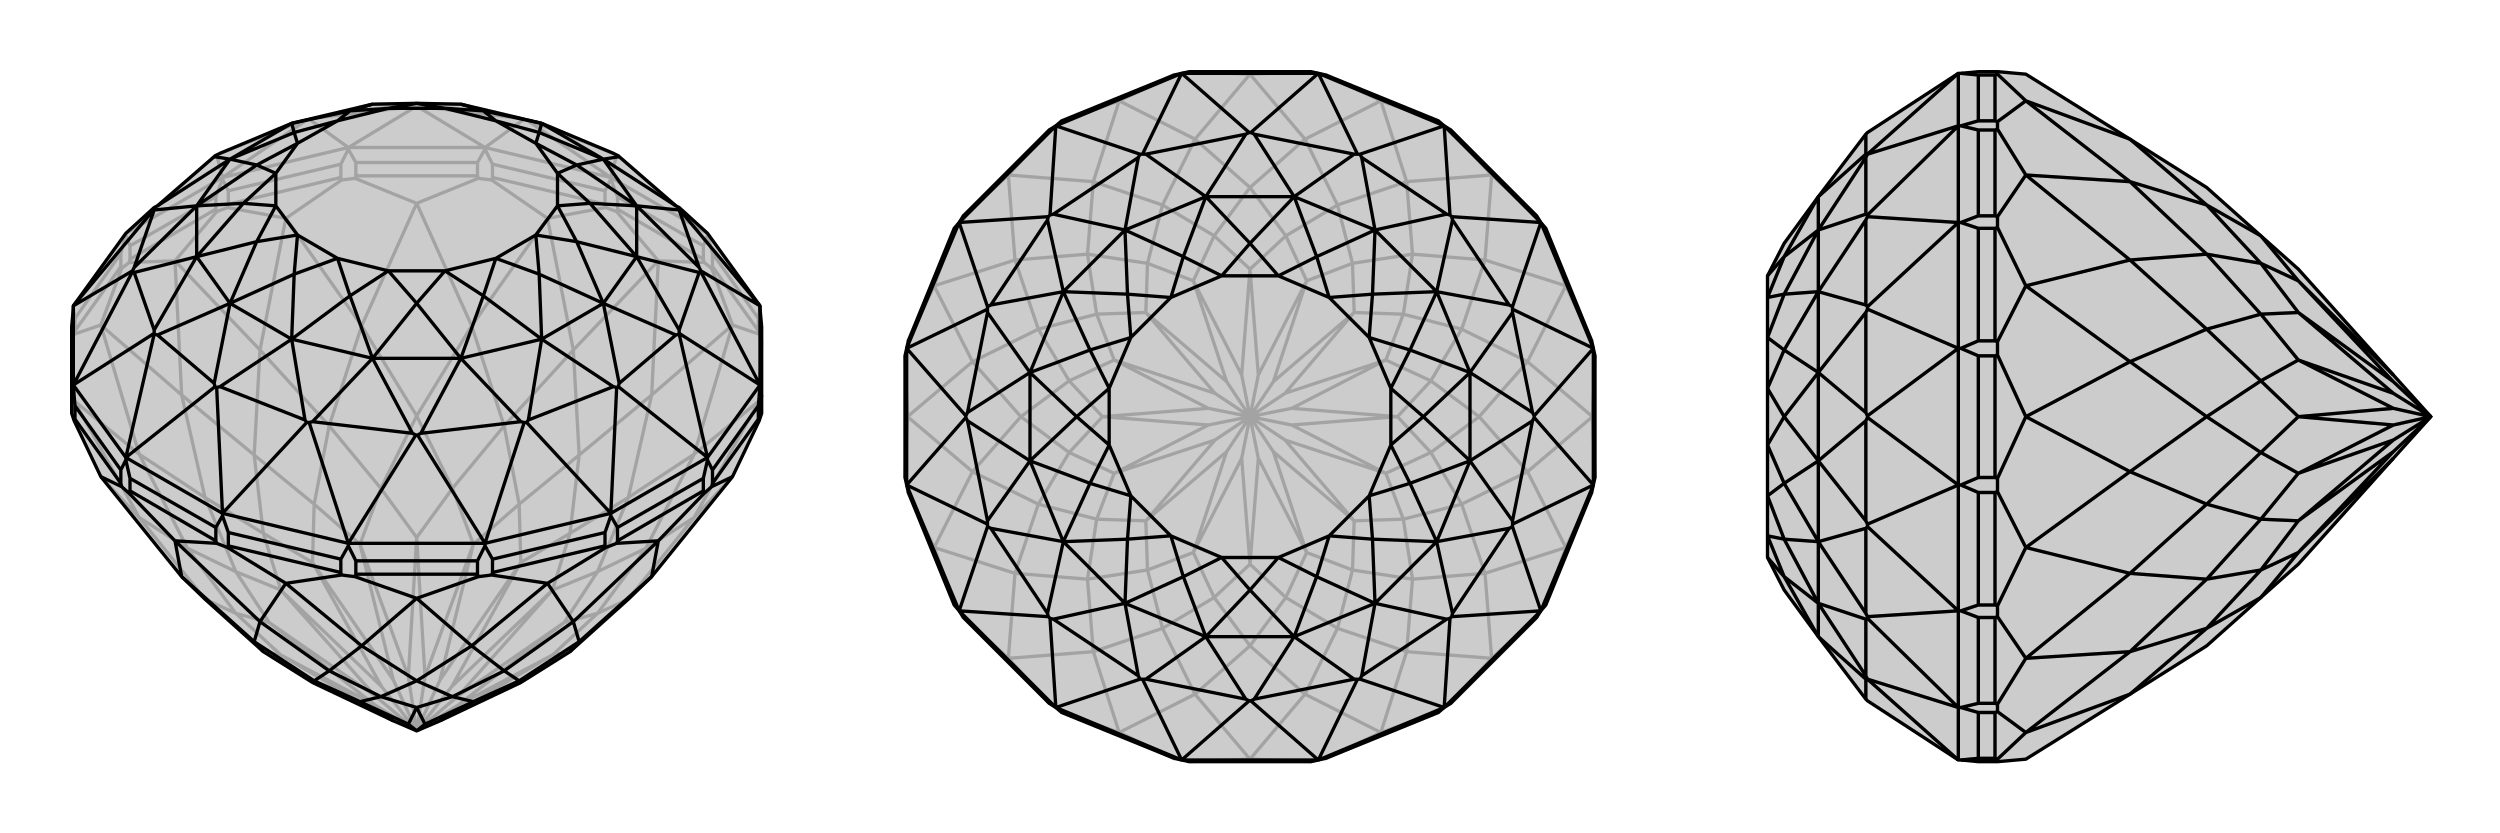
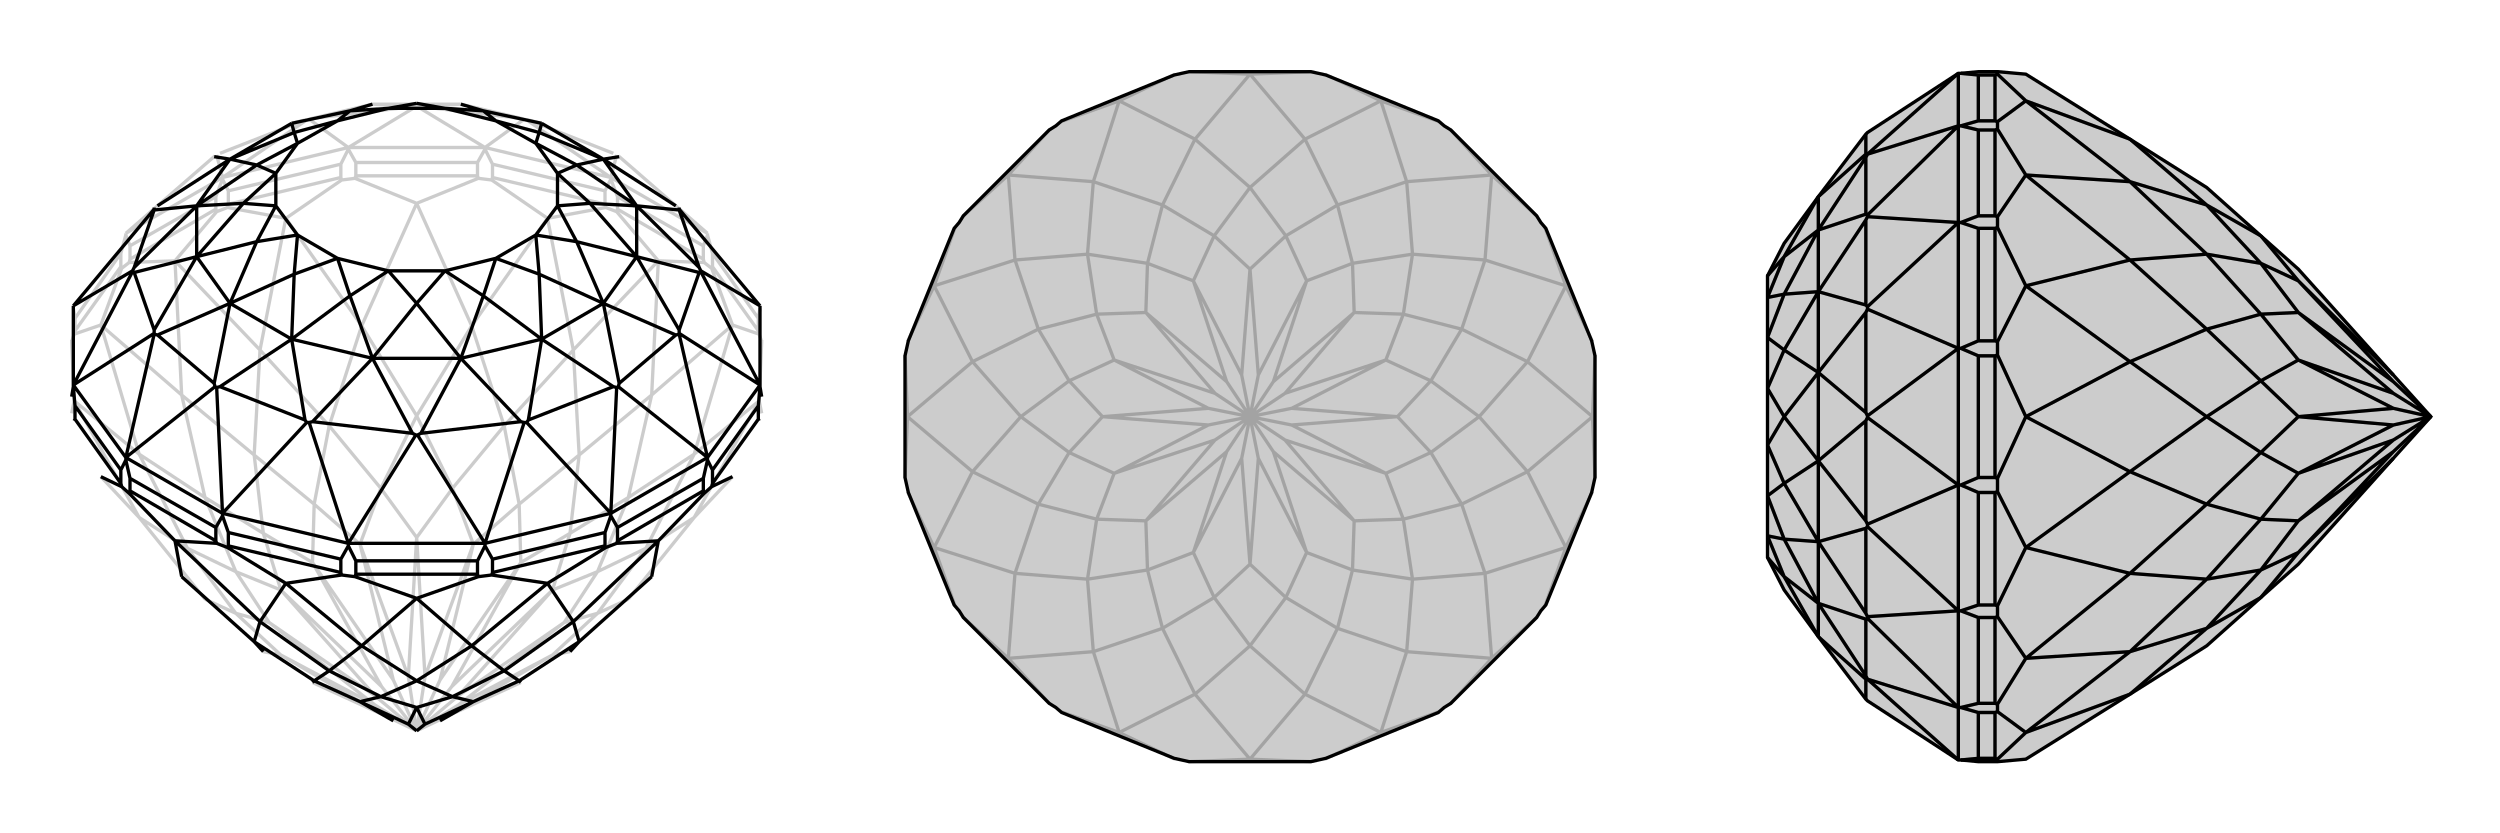
<svg xmlns="http://www.w3.org/2000/svg" viewBox="0 0 3000 1000">
  <g stroke="currentColor" stroke-width="4" fill="none" transform="translate(0 37)">
-     <path fill="currentColor" stroke="none" fill-opacity=".2" d="M912,330L912,333L914,355L914,439L914,455L914,459L911,468L879,535L782,655L754,682L684,745L625,782L528,828L500,840L472,828L375,782L316,745L246,682L218,655L121,535L89,468L86,459L86,455L86,439L86,355L88,333L88,330L151,243L185,212L189,210L257,151L258,150L260,149L264,147L350,111L447,88L500,87L553,88L650,111L736,147L740,149L742,150L743,151L811,210L815,212L849,243z" />
    <path stroke-opacity=".2" d="M741,199L844,258M855,267L910,345M849,243L849,245M90,345L145,267M156,258L259,199M151,243L151,245M274,192L409,160M267,176L267,178M427,158L573,158M418,140L418,142M591,160L726,192M733,176L733,178M582,140L582,142M849,243L733,176M151,243L267,176M267,176L418,140M418,140L582,140M733,176L582,140M849,243L742,150M151,243L258,150M267,176L260,149M267,176L368,107M418,140L371,106M418,140L499,91M582,140L501,91M582,140L629,106M733,176L740,149M733,176L632,107M264,147L366,107M375,105L495,91M505,91L625,105M736,147L634,107M368,107L371,106M368,107L366,107M371,106L375,105M366,107L350,111M375,105L447,88M499,91L501,91M499,91L495,91M501,91L505,91M495,91L447,88M505,91L553,88M629,106L632,107M629,106L625,105M632,107L634,107M625,105L553,88M634,107L650,111M447,88L553,88M855,283L910,360M741,214L844,274M591,176L726,208M427,174L573,174M274,208L409,176M156,274L259,214M90,360L145,283M911,444L914,459M911,444L914,373M879,353L911,364M879,353L854,285M790,276L845,278M790,276L740,217M657,225L727,212M657,225L590,179M500,207L574,177M500,207L426,177M343,225L410,179M343,225L273,212M210,276L260,217M210,276L155,278M121,353L146,285M121,353L89,364M89,444L86,373M89,444L86,459M879,535L833,584M911,444L833,584M911,444L833,508M879,353L833,508M879,353L782,437M790,276L782,437M790,276L688,383M657,225L688,383M657,225L566,354M500,207L566,354M500,207L434,354M343,225L434,354M343,225L312,383M210,276L312,383M210,276L218,437M121,353L218,437M121,353L167,508M89,444L167,508M89,444L167,584M121,535L167,584M833,584L754,682M833,584L775,621M833,508L775,621M833,508L754,560M782,437L754,560M782,437L695,509M688,383L695,509M688,383L605,474M566,354L605,474M566,354L500,462M434,354L500,462M434,354L395,474M312,383L395,474M312,383L305,509M218,437L305,509M218,437L246,560M167,508L246,560M167,508L225,621M167,584L225,621M167,584L246,682M754,682L717,699M775,621L717,699M775,621L717,649M754,560L717,649M754,560L684,603M695,509L684,603M695,509L623,568M605,474L623,568M605,474L543,549M500,462L543,549M500,462L457,549M395,474L457,549M395,474L377,568M305,509L377,568M305,509L316,603M246,560L316,603M246,560L283,649M225,621L283,649M225,621L283,699M246,682L283,699M684,745L663,749M717,699L663,749M717,699L677,710M717,649L677,710M717,649L663,671M684,603L663,671M684,603L625,638M623,568L625,638M623,568L568,616M543,549L568,616M543,549L500,608M457,549L500,608M457,549L432,616M377,568L432,616M377,568L375,638M316,603L375,638M316,603L337,671M283,649L337,671M283,649L323,710M283,699L323,710M283,699L337,749M316,745L337,749M375,782L458,820M625,782L542,820M663,749L542,820M663,749L550,809M500,840L542,820M677,710L550,809M677,710L550,798M500,840L550,809M663,671L550,798M663,671L542,787M500,840L550,798M625,638L542,787M625,638L528,779M500,840L542,787M568,616L528,779M568,616L510,775M500,840L528,779M500,608L510,775M500,608L490,775M500,840L510,775M432,616L490,775M432,616L472,779M500,840L490,775M375,638L472,779M375,638L458,787M500,840L472,779M337,671L458,787M337,671L450,798M500,840L458,787M323,710L450,798M323,710L450,809M500,840L450,798M337,749L450,809M337,749L458,820M500,840L458,820M500,840L450,809M90,345L90,360M90,345L88,333M90,360L89,364M86,371L86,373M89,364L86,373M145,267L145,283M156,258L156,274M145,267L151,245M156,258L151,245M156,274L155,278M145,283L146,285M155,278L146,285M259,199L259,214M274,192L274,208M259,199L267,178M274,192L267,178M274,208L273,212M259,214L260,217M273,212L260,217M409,160L409,176M427,158L427,174M409,160L418,142M427,158L418,142M427,174L426,177M409,176L410,179M426,177L410,179M573,158L573,174M591,160L591,176M573,158L582,142M591,160L582,142M591,176L590,179M573,174L574,177M590,179L574,177M726,192L726,208M741,199L741,214M741,199L733,178M726,192L733,178M741,214L740,217M726,208L727,212M740,217L727,212M844,258L844,274M855,267L855,283M844,258L849,245M855,267L849,245M855,283L854,285M844,274L845,278M854,285L845,278M910,345L910,360M910,345L912,333M914,371L914,373M910,360L911,364M914,373L911,364" />
-     <path d="M912,330L912,333L914,355L914,439L914,455L914,459L911,468L879,535L782,655L754,682L684,745L625,782L528,828L500,840L472,828L375,782L316,745L246,682L218,655L121,535L89,468L86,459L86,455L86,439L86,355L88,333L88,330L151,243L185,212L189,210L257,151L258,150L260,149L264,147L350,111L447,88L500,87L553,88L650,111L736,147L740,149L742,150L743,151L811,210L815,212L849,243z" />
    <path d="M910,450L855,527M912,425L912,427M844,537L741,596M849,512L849,515M726,602L591,634M733,579L733,582M573,636L427,636M582,615L582,618M409,634L274,602M418,615L418,618M156,537L259,596M267,579L267,582M145,527L90,450M151,512L151,515M88,425L88,427M912,330L912,425M912,425L849,512M849,512L733,579M733,579L582,615M582,615L418,615M418,615L267,579M267,579L151,512M151,512L88,425M88,425L88,330M912,330L815,214M912,330L841,288M912,425L841,289M912,425L815,363M849,512L815,364M849,512L742,427M733,579L740,428M733,579L632,470M582,615L629,470M582,615L501,485M418,615L499,485M418,615L371,470M267,579L368,470M267,579L260,428M151,512L258,427M151,512L185,364M88,425L185,363M88,425L159,289M88,330L159,288M88,330L185,214M815,215L839,284M839,290L815,359M811,365L743,423M736,427L634,467M625,469L505,483M495,483L375,469M366,467L264,427M257,423L189,365M185,359L161,290M161,284L185,215M743,151L724,154M815,212L815,214M815,214L815,215M811,210L724,154M815,215L764,210M841,288L841,289M841,288L839,284M841,289L839,290M839,284L764,210M839,290L764,271M815,363L815,364M815,363L815,359M815,364L811,365M815,359L764,271M811,365L724,327M742,427L740,428M742,427L743,423M740,428L736,427M743,423L724,327M736,427L650,370M632,470L629,470M632,470L634,467M629,470L625,469M634,467L650,370M625,469L553,393M501,485L499,485M501,485L505,483M499,485L495,483M505,483L553,393M495,483L447,393M371,470L368,470M371,470L375,469M368,470L366,467M375,469L447,393M366,467L350,370M260,428L258,427M260,428L264,427M258,427L257,423M264,427L350,370M257,423L276,327M185,364L185,363M185,364L189,365M185,363L185,359M189,365L276,327M185,359L236,271M159,289L159,288M159,289L161,290M159,288L161,284M161,290L236,271M161,284L236,210M185,214L185,212M185,214L185,215M185,215L236,210M189,210L276,154M257,151L276,154M724,154L650,111M724,154L647,122M650,111L647,122M724,154L764,210M724,154L692,161M764,210L692,161M764,210L764,271M764,210L708,207M764,271L708,207M764,271L724,327M764,271L692,253M724,327L692,253M724,327L650,370M724,327L647,292M650,370L647,292M650,370L553,393M650,370L580,318M553,393L580,318M553,393L447,393M553,393L500,327M447,393L500,327M447,393L350,370M447,393L420,318M350,370L420,318M350,370L276,327M350,370L353,292M276,327L353,292M276,327L236,271M276,327L308,253M236,271L308,253M236,271L236,210M236,271L292,207M236,210L292,207M236,210L276,154M236,210L308,161M276,154L308,161M276,154L350,111M276,154L353,122M350,111L353,122M350,111L420,96M447,88L420,96M553,88L580,96M650,111L580,96M647,122L643,135M647,122L595,108M692,161L643,135M692,161L669,171M708,207L669,171M708,207L669,210M692,253L669,210M692,253L643,245M647,292L643,245M647,292L595,273M580,318L595,273M580,318L534,288M500,327L534,288M500,327L466,288M420,318L466,288M420,318L405,273M353,292L405,273M353,292L357,245M308,253L357,245M308,253L331,210M292,207L331,210M292,207L331,171M308,161L331,171M308,161L357,135M353,122L357,135M353,122L405,108M420,96L405,108M420,96L466,93M500,87L466,93M500,87L534,93M580,96L534,93M580,96L595,108M643,135L595,108M643,135L669,171M669,171L669,210M669,210L643,245M643,245L595,273M595,273L534,288M534,288L466,288M466,288L405,273M405,273L357,245M357,245L331,210M331,210L331,171M331,171L357,135M357,135L405,108M405,108L466,93M466,93L534,93M595,108L534,93M156,552L259,612M409,650L274,618M573,652L427,652M726,618L591,650M844,552L741,612M910,466L855,543M145,543L90,466M210,612L260,615M343,663L273,620M343,663L410,653M500,681L426,655M500,681L574,655M657,663L590,653M657,663L727,620M790,612L740,615M790,612L845,555M879,535L854,547M210,612L155,555M121,535L146,547M210,612L312,709M210,612L218,655M343,663L312,709M343,663L434,738M500,681L434,738M500,681L566,738M657,663L566,738M657,663L688,709M790,612L688,709M790,612L782,655M312,709L305,733M312,709L395,768M434,738L395,768M434,738L500,780M566,738L500,780M566,738L605,768M688,709L605,768M688,709L695,733M782,655L695,733M218,655L305,733M305,733L377,780M305,733L316,745M395,768L377,780M395,768L457,799M500,780L457,799M500,780L543,799M605,768L543,799M605,768L623,780M695,733L623,780M695,733L684,745M377,780L375,782M377,780L432,805M457,799L432,805M457,799L500,812M543,799L500,812M543,799L568,805M623,780L568,805M623,780L625,782M432,805L472,828M432,805L490,832M500,812L490,832M500,812L510,832M490,832L500,840M568,805L510,832M568,805L528,828M500,840L510,832M156,537L156,552M145,527L145,543M156,537L151,515M145,527L151,515M156,552L155,555M145,543L146,547M155,555L146,547M90,450L90,466M90,450L88,427M86,439L88,427M90,466L89,468M910,450L910,466M914,439L912,427M910,450L912,427M910,466L911,468M855,527L855,543M844,537L844,552M855,527L849,515M844,537L849,515M844,552L845,555M855,543L854,547M845,555L854,547M741,596L741,612M726,602L726,618M741,596L733,582M726,602L733,582M726,618L727,620M741,612L740,615M727,620L740,615M591,634L591,650M573,636L573,652M591,634L582,618M573,636L582,618M573,652L574,655M591,650L590,653M574,655L590,653M427,636L427,652M409,634L409,650M427,636L418,618M409,634L418,618M409,650L410,653M427,652L426,655M410,653L426,655M259,596L259,612M274,602L274,618M274,602L267,582M259,596L267,582M259,612L260,615M274,618L273,620M260,615L273,620" />
  </g>
  <g stroke="currentColor" stroke-width="4" fill="none" transform="translate(1000 0)">
    <path fill="currentColor" stroke="none" fill-opacity=".2" d="M418,912L409,910L274,855L267,849L259,844L156,741L151,733L145,726L90,591L88,582L86,573L86,427L88,418L90,409L145,274L151,267L156,259L259,156L267,151L274,145L409,90L418,88L427,86L573,86L582,88L591,90L726,145L733,151L741,156L844,259L849,267L855,274L910,409L912,418L914,427L914,573L912,582L910,591L855,726L849,733L844,741L741,844L733,849L726,855L591,910L582,912L573,914L427,914z" />
    <path stroke-opacity=".2" d="M500,911L574,914M657,879L590,911M657,879L727,854M790,790L740,845M790,790L845,740M879,657L854,727M879,657L911,590M911,500L914,574M911,500L914,426M879,343L911,410M879,343L854,273M790,210L845,260M790,210L740,155M657,121L727,146M657,121L590,89M500,89L574,86M500,89L426,86M343,121L410,89M343,121L273,146M210,210L260,155M210,210L155,260M121,343L146,273M121,343L89,410M89,500L86,426M89,500L86,574M121,657L89,590M121,657L146,727M210,790L155,740M210,790L260,845M343,879L273,854M500,911L426,914M343,879L410,911M500,911L566,833M500,911L434,833M657,879L566,833M657,879L688,782M790,790L688,782M790,790L782,688M879,657L782,688M879,657L833,566M911,500L833,566M911,500L833,434M879,343L833,434M879,343L782,312M790,210L782,312M790,210L688,218M657,121L688,218M657,121L566,167M500,89L566,167M500,89L434,167M343,121L434,167M343,121L312,218M210,210L312,218M210,210L218,312M121,343L218,312M121,343L167,434M89,500L167,434M89,500L167,566M121,657L167,566M121,657L218,688M210,790L218,688M210,790L312,782M343,879L312,782M343,879L434,833M566,833L500,775M566,833L605,754M688,782L605,754M688,782L695,695M782,688L695,695M782,688L754,605M833,566L754,605M833,566L775,500M833,434L775,500M833,434L754,395M782,312L754,395M782,312L695,305M688,218L695,305M688,218L605,246M566,167L605,246M566,167L500,225M434,167L500,225M434,167L395,246M312,218L395,246M312,218L305,305M218,312L305,305M218,312L246,395M167,434L246,395M167,434L225,500M167,566L225,500M167,566L246,605M218,688L246,605M218,688L305,695M312,782L305,695M312,782L395,754M434,833L500,775M434,833L395,754M500,775L543,717M500,775L457,717M605,754L543,717M605,754L623,684M695,695L623,684M695,695L684,623M754,605L684,623M754,605L717,543M775,500L717,543M775,500L717,457M754,395L717,457M754,395L684,377M695,305L684,377M695,305L623,316M605,246L623,316M605,246L543,283M500,225L543,283M500,225L457,283M395,246L457,283M395,246L377,316M305,305L377,316M305,305L316,377M246,395L316,377M246,395L283,457M225,500L283,457M225,500L283,543M246,605L283,543M246,605L316,623M305,695L316,623M305,695L377,684M395,754L377,684M395,754L457,717M543,717L500,677M543,717L568,663M623,684L568,663M623,684L625,625M684,623L625,625M684,623L663,568M717,543L663,568M717,543L677,500M717,457L677,500M717,457L663,432M684,377L663,432M684,377L625,375M623,316L625,375M623,316L568,337M543,283L568,337M543,283L500,323M457,283L500,323M457,283L432,337M377,316L432,337M377,316L375,375M316,377L375,375M316,377L337,432M283,457L337,432M283,457L323,500M283,543L323,500M283,543L337,568M316,623L337,568M316,623L375,625M377,684L375,625M377,684L432,663M457,717L500,677M457,717L432,663M500,677L510,550M500,677L490,550M568,663L510,550M568,663L528,542M510,550L500,500M625,625L528,542M625,625L542,528M528,542L500,500M663,568L542,528M663,568L550,510M500,500L542,528M677,500L550,510M677,500L550,490M500,500L550,510M663,432L550,490M663,432L542,472M500,500L550,490M625,375L542,472M625,375L528,458M500,500L542,472M568,337L528,458M568,337L510,450M500,500L528,458M500,323L510,450M500,323L490,450M500,500L510,450M432,337L490,450M432,337L472,458M500,500L490,450M375,375L472,458M375,375L458,472M500,500L472,458M337,432L458,472M337,432L450,490M500,500L458,472M323,500L450,490M323,500L450,510M500,500L450,490M337,568L450,510M337,568L458,528M500,500L450,510M375,625L458,528M375,625L472,542M500,500L458,528M432,663L472,542M432,663L490,550M500,500L490,550M500,500L472,542" />
    <path d="M418,912L409,910L274,855L267,849L259,844L156,741L151,733L145,726L90,591L88,582L86,573L86,427L88,418L90,409L145,274L151,267L156,259L259,156L267,151L274,145L409,90L418,88L427,86L573,86L582,88L591,90L726,145L733,151L741,156L844,259L849,267L855,274L910,409L912,418L914,427L914,573L912,582L910,591L855,726L849,733L844,741L741,844L733,849L726,855L591,910L582,912L573,914L427,914z" />
-     <path d="M582,88L582,88M733,151L733,151M849,267L849,267M912,418L912,418M912,582L912,582M849,733L849,733M733,849L733,849M582,912L582,912M418,912L418,912M267,849L267,849M151,733L151,733M88,582L88,582M88,418L88,418M151,267L151,267M418,88L418,88M267,151L267,151M582,88L418,88M582,88L733,151M733,151L849,267M849,267L912,418M912,418L912,582M912,582L849,733M849,733L733,849M733,849L582,912M582,912L418,912M418,912L267,849M267,849L151,733M151,733L88,582M88,582L88,418M88,418L151,267M151,267L267,151M418,88L267,151M582,88L501,159M582,88L629,185M733,151L632,185M733,151L740,258M849,267L742,260M849,267L815,368M912,418L815,371M912,418L841,499M912,582L841,501M912,582L815,629M849,733L815,632M849,733L742,740M733,849L740,742M733,849L632,815M582,912L629,815M582,912L501,841M418,912L499,841M418,912L371,815M267,849L368,815M267,849L260,742M151,733L258,740M151,733L185,632M88,582L185,629M88,582L159,501M88,418L159,499M88,418L185,371M151,267L185,368M151,267L258,260M267,151L260,258M267,151L368,185M418,88L499,159M418,88L371,185M505,161L625,185M634,189L736,257M743,264L811,366M815,375L839,495M839,505L815,625M811,634L743,736M736,743L634,811M625,815L505,839M495,839L375,815M366,811L264,743M257,736L189,634M185,625L161,505M161,495L185,375M189,366L257,264M264,257L366,189M495,161L375,185M501,159L499,159M501,159L505,161M499,159L495,161M505,161L553,236M495,161L447,236M629,185L632,185M629,185L625,185M632,185L634,189M625,185L553,236M634,189L650,276M740,258L742,260M740,258L736,257M742,260L743,264M736,257L650,276M743,264L724,350M815,368L815,371M815,368L811,366M815,371L815,375M811,366L724,350M815,375L764,447M841,499L841,501M841,499L839,495M841,501L839,505M839,495L764,447M839,505L764,553M815,629L815,632M815,629L815,625M815,632L811,634M815,625L764,553M811,634L724,650M742,740L740,742M742,740L743,736M740,742L736,743M743,736L724,650M736,743L650,724M632,815L629,815M632,815L634,811M629,815L625,815M634,811L650,724M625,815L553,764M501,841L499,841M501,841L505,839M499,841L495,839M505,839L553,764M495,839L447,764M371,815L368,815M371,815L375,815M368,815L366,811M375,815L447,764M366,811L350,724M260,742L258,740M260,742L264,743M258,740L257,736M264,743L350,724M257,736L276,650M185,632L185,629M185,632L189,634M185,629L185,625M189,634L276,650M185,625L236,553M159,501L159,499M159,501L161,505M159,499L161,495M161,505L236,553M161,495L236,447M185,371L185,368M185,371L185,375M185,368L189,366M185,375L236,447M189,366L276,350M258,260L260,258M258,260L257,264M260,258L264,257M257,264L276,350M264,257L350,276M368,185L371,185M368,185L366,189M371,185L375,185M366,189L350,276M375,185L447,236M553,236L447,236M553,236L500,292M447,236L500,292M553,236L650,276M553,236L580,308M650,276L580,308M650,276L724,350M650,276L647,353M724,350L647,353M724,350L764,447M724,350L692,420M764,447L692,420M764,447L764,553M764,447L708,500M764,553L708,500M764,553L724,650M764,553L692,580M724,650L692,580M724,650L650,724M724,650L647,647M650,724L647,647M650,724L553,764M650,724L580,692M553,764L580,692M553,764L447,764M553,764L500,708M447,764L500,708M447,764L350,724M447,764L420,692M350,724L420,692M350,724L276,650M350,724L353,647M276,650L353,647M276,650L236,553M276,650L308,580M236,553L308,580M236,553L236,447M236,553L292,500M236,447L292,500M236,447L276,350M236,447L308,420M276,350L308,420M276,350L350,276M276,350L353,353M350,276L353,353M447,236L350,276M350,276L420,308M447,236L420,308M500,292L534,331M500,292L466,331M580,308L534,331M580,308L595,357M647,353L595,357M647,353L643,405M692,420L643,405M692,420L669,466M708,500L669,466M708,500L669,534M692,580L669,534M692,580L643,595M647,647L643,595M647,647L595,643M580,692L595,643M580,692L534,669M500,708L534,669M500,708L466,669M420,692L466,669M420,692L405,643M353,647L405,643M353,647L357,595M308,580L357,595M308,580L331,534M292,500L331,534M292,500L331,466M308,420L331,466M308,420L357,405M353,353L357,405M353,353L405,357M420,308L405,357M420,308L466,331M534,331L466,331M534,331L595,357M595,357L643,405M643,405L669,466M669,466L669,534M669,534L643,595M643,595L595,643M595,643L534,669M534,669L466,669M466,669L405,643M405,643L357,595M357,595L331,534M331,534L331,466M331,466L357,405M357,405L405,357M466,331L405,357" />
  </g>
  <g stroke="currentColor" stroke-width="4" fill="none" transform="translate(2000 0)">
    <path fill="currentColor" stroke="none" fill-opacity=".2" d="M241,159L239,161L182,236L141,292L121,331L121,357L121,405L121,466L121,534L121,595L121,643L121,669L141,708L182,764L239,839L241,841L350,912L353,912L374,914L394,914L397,914L431,911L556,833L648,775L713,717L758,677L872,550L917,500L872,450L758,323L713,283L648,225L556,167L431,89L397,86L394,86L374,86L353,88L350,88z" />
    <path stroke-opacity=".2" d="M374,910L374,855M374,844L374,741M350,849L353,849M374,726L374,591M350,733L353,733M374,573L374,427M350,582L353,582M374,409L374,274M350,418L353,418M374,259L374,156M350,267L353,267M374,145L374,90M350,151L353,151M350,912L350,849M350,849L350,733M350,733L350,582M350,582L350,418M350,418L350,267M350,267L350,151M350,88L350,151M350,912L241,815M350,849L241,815M350,849L241,742M350,733L241,740M350,733L241,632M350,582L241,629M350,582L241,501M350,418L241,499M350,418L241,371M350,267L241,368M350,267L241,260M350,151L241,258M350,151L241,185M350,88L241,185M239,839L239,815M239,811L239,743M239,736L239,634M239,625L239,505M239,495L239,375M239,366L239,264M239,257L239,189M239,161L239,185M241,815L241,815M241,815L239,815M241,815L239,811M239,815L182,764M239,811L182,724M241,742L241,740M241,742L239,743M241,740L239,736M239,743L182,724M239,736L182,650M241,632L241,629M241,632L239,634M241,629L239,625M239,634L182,650M239,625L182,553M241,501L241,499M241,501L239,505M241,499L239,495M239,505L182,553M239,495L182,447M241,371L241,368M241,371L239,375M241,368L239,366M239,375L182,447M239,366L182,350M241,260L241,258M241,260L239,264M241,258L239,257M239,264L182,350M239,257L182,276M241,185L241,185M241,185L239,189M241,185L239,185M239,189L182,276M239,185L182,236M182,764L182,724M182,764L141,692M182,724L141,692M182,724L182,650M182,724L141,647M182,650L141,647M182,650L182,553M182,650L141,580M182,553L141,580M182,553L182,447M182,553L141,500M182,447L141,500M182,447L182,350M182,447L141,420M182,350L141,420M182,350L182,276M182,350L141,353M182,276L141,353M182,236L182,276M182,276L141,308M182,236L141,308M141,692L121,669M141,692L121,643M141,647L121,643M141,647L121,595M141,580L121,595M141,580L121,534M141,500L121,534M141,500L121,466M141,420L121,466M141,420L121,405M141,353L121,405M141,353L121,357M141,308L121,357M141,308L121,331M394,145L394,90M394,259L394,156M394,409L394,274M394,573L394,427M394,726L394,591M394,844L394,741M394,910L394,855M431,121L397,89M431,121L397,146M431,210L397,155M431,210L397,260M431,343L397,273M431,343L397,410M431,500L397,426M431,500L397,574M431,657L397,590M431,657L397,727M431,790L397,740M431,790L397,845M431,879L397,854M431,879L397,911M431,121L556,167M431,121L556,218M431,210L556,218M431,210L556,312M431,343L556,312M431,343L556,434M431,500L556,434M431,500L556,566M431,657L556,566M431,657L556,688M431,790L556,688M431,790L556,782M431,879L556,782M431,879L556,833M556,167L648,246M556,218L648,246M556,218L648,305M556,312L648,305M556,312L648,395M556,434L648,395M556,434L648,500M556,566L648,500M556,566L648,605M556,688L648,605M556,688L648,695M556,782L648,695M556,782L648,754M556,833L648,754M648,246L713,283M648,246L713,316M648,305L713,316M648,305L713,377M648,395L713,377M648,395L713,457M648,500L713,457M648,500L713,543M648,605L713,543M648,605L713,623M648,695L713,623M648,695L713,684M648,754L713,684M648,754L713,717M713,283L758,337M713,316L758,337M713,316L758,375M713,377L758,375M713,377L758,432M713,457L758,432M713,457L758,500M713,543L758,500M713,543L758,568M713,623L758,568M713,623L758,625M713,684L758,625M713,684L758,663M713,717L758,663M758,337L872,450M758,337L872,458M758,375L872,458M758,375L872,472M917,500L872,458M758,432L872,472M758,432L872,490M917,500L872,472M758,500L872,490M758,500L872,510M917,500L872,490M758,568L872,510M758,568L872,528M917,500L872,510M758,625L872,528M758,625L872,542M917,500L872,528M758,663L872,542M758,663L872,550M917,500L872,542M374,910L394,910M374,910L353,912M394,910L397,911M397,914L397,911M374,855L394,855M374,844L394,844M374,855L353,849M374,844L353,849M394,844L397,845M394,855L397,854M397,845L397,854M374,741L394,741M374,726L394,726M374,741L353,733M374,726L353,733M394,726L397,727M394,741L397,740M397,727L397,740M374,591L394,591M374,573L394,573M374,591L353,582M374,573L353,582M394,573L397,574M394,591L397,590M397,574L397,590M374,427L394,427M374,409L394,409M374,427L353,418M374,409L353,418M394,409L397,410M394,427L397,426M397,410L397,426M374,274L394,274M374,259L394,259M374,274L353,267M374,259L353,267M394,259L397,260M394,274L397,273M397,260L397,273M374,156L394,156M374,145L394,145M374,156L353,151M374,145L353,151M394,145L397,146M394,156L397,155M397,146L397,155M374,90L394,90M374,90L353,88M394,90L397,89M397,86L397,89" />
    <path d="M241,159L239,161L182,236L141,292L121,331L121,357L121,405L121,466L121,534L121,595L121,643L121,669L141,708L182,764L239,839L241,841L350,912L353,912L374,914L394,914L397,914L431,911L556,833L648,775L713,717L758,677L872,550L917,500L872,450L758,323L713,283L648,225L556,167L431,89L397,86L394,86L374,86L353,88L350,88z" />
    <path d="M374,90L374,145M374,156L374,259M350,151L353,151M374,274L374,409M350,267L353,267M374,427L374,573M350,418L353,418M374,591L374,726M350,582L353,582M374,741L374,844M350,733L353,733M374,855L374,910M350,849L353,849M350,88L350,151M350,151L350,267M350,267L350,418M350,418L350,582M350,582L350,733M350,733L350,849M350,849L350,912M350,88L241,185M350,151L241,185M350,151L241,258M350,267L241,260M350,267L241,368M350,418L241,371M350,418L241,499M350,582L241,501M350,582L241,629M350,733L241,632M350,733L241,740M350,849L241,742M350,849L241,815M350,912L241,815M239,161L239,185M239,189L239,257M239,264L239,366M239,375L239,495M239,505L239,625M239,634L239,736M239,743L239,811M239,815L239,839M241,185L241,185M241,185L239,185M241,185L239,189M239,185L182,236M239,189L182,276M241,258L241,260M241,258L239,257M241,260L239,264M239,257L182,276M239,264L182,350M241,368L241,371M241,368L239,366M241,371L239,375M239,366L182,350M239,375L182,447M241,499L241,501M241,499L239,495M241,501L239,505M239,495L182,447M239,505L182,553M241,629L241,632M241,629L239,625M241,632L239,634M239,625L182,553M239,634L182,650M241,740L241,742M241,740L239,736M241,742L239,743M239,736L182,650M239,743L182,724M241,815L241,815M241,815L239,811M241,815L239,815M239,811L182,724M239,815L182,764M182,236L182,276M182,236L141,308M182,276L141,308M182,276L182,350M182,276L141,353M182,350L141,353M182,350L182,447M182,350L141,420M182,447L141,420M182,447L182,553M182,447L141,500M182,553L141,500M182,553L182,650M182,553L141,580M182,650L141,580M182,650L182,724M182,650L141,647M182,724L141,647M182,724L182,764M182,724L141,692M182,764L141,692M141,308L121,331M141,308L121,357M141,353L121,357M141,353L121,405M141,420L121,405M141,420L121,466M141,500L121,466M141,500L121,534M141,580L121,534M141,580L121,595M141,647L121,595M141,647L121,643M141,692L121,643M141,692L121,669M394,855L394,910M394,741L394,844M394,591L394,726M394,427L394,573M394,274L394,409M394,156L394,259M394,90L394,145M431,879L397,911M431,879L397,854M431,790L397,845M431,790L397,740M431,657L397,727M431,657L397,590M431,500L397,574M431,500L397,426M431,343L397,410M431,343L397,273M431,210L397,260M431,210L397,155M431,121L397,146M431,121L397,89M431,879L556,833M431,879L556,782M431,790L556,782M431,790L556,688M431,657L556,688M431,657L556,566M431,500L556,566M431,500L556,434M431,343L556,434M431,343L556,312M431,210L556,312M431,210L556,218M431,121L556,218M431,121L556,167M556,833L648,754M556,782L648,754M556,782L648,695M556,688L648,695M556,688L648,605M556,566L648,605M556,566L648,500M556,434L648,500M556,434L648,395M556,312L648,395M556,312L648,305M556,218L648,305M556,218L648,246M556,167L648,246M648,754L713,717M648,754L713,684M648,695L713,684M648,695L713,623M648,605L713,623M648,605L713,543M648,500L713,543M648,500L713,457M648,395L713,457M648,395L713,377M648,305L713,377M648,305L713,316M648,246L713,316M648,246L713,283M713,717L758,663M713,684L758,663M713,684L758,625M713,623L758,625M713,623L758,568M713,543L758,568M713,543L758,500M713,457L758,500M713,457L758,432M713,377L758,432M713,377L758,375M713,316L758,375M713,316L758,337M713,283L758,337M758,663L872,550M758,663L872,542M758,625L872,542M758,625L872,528M872,542L917,500M758,568L872,528M758,568L872,510M917,500L872,528M758,500L872,510M758,500L872,490M917,500L872,510M758,432L872,490M758,432L872,472M917,500L872,490M758,375L872,472M758,375L872,458M917,500L872,472M758,337L872,458M758,337L872,450M917,500L872,458M374,90L394,90M374,90L353,88M394,90L397,89M397,89L397,86M374,145L394,145M374,156L394,156M374,145L353,151M374,156L353,151M394,156L397,155M394,145L397,146M397,155L397,146M374,259L394,259M374,274L394,274M374,259L353,267M374,274L353,267M394,274L397,273M394,259L397,260M397,273L397,260M374,409L394,409M374,427L394,427M374,409L353,418M374,427L353,418M394,427L397,426M394,409L397,410M397,426L397,410M374,573L394,573M374,591L394,591M374,573L353,582M374,591L353,582M394,591L397,590M394,573L397,574M397,590L397,574M374,726L394,726M374,741L394,741M374,726L353,733M374,741L353,733M394,741L397,740M394,726L397,727M397,740L397,727M374,844L394,844M374,855L394,855M374,844L353,849M374,855L353,849M394,855L397,854M394,844L397,845M397,854L397,845M374,910L394,910M374,910L353,912M394,910L397,911M397,914L397,911" />
  </g>
</svg>